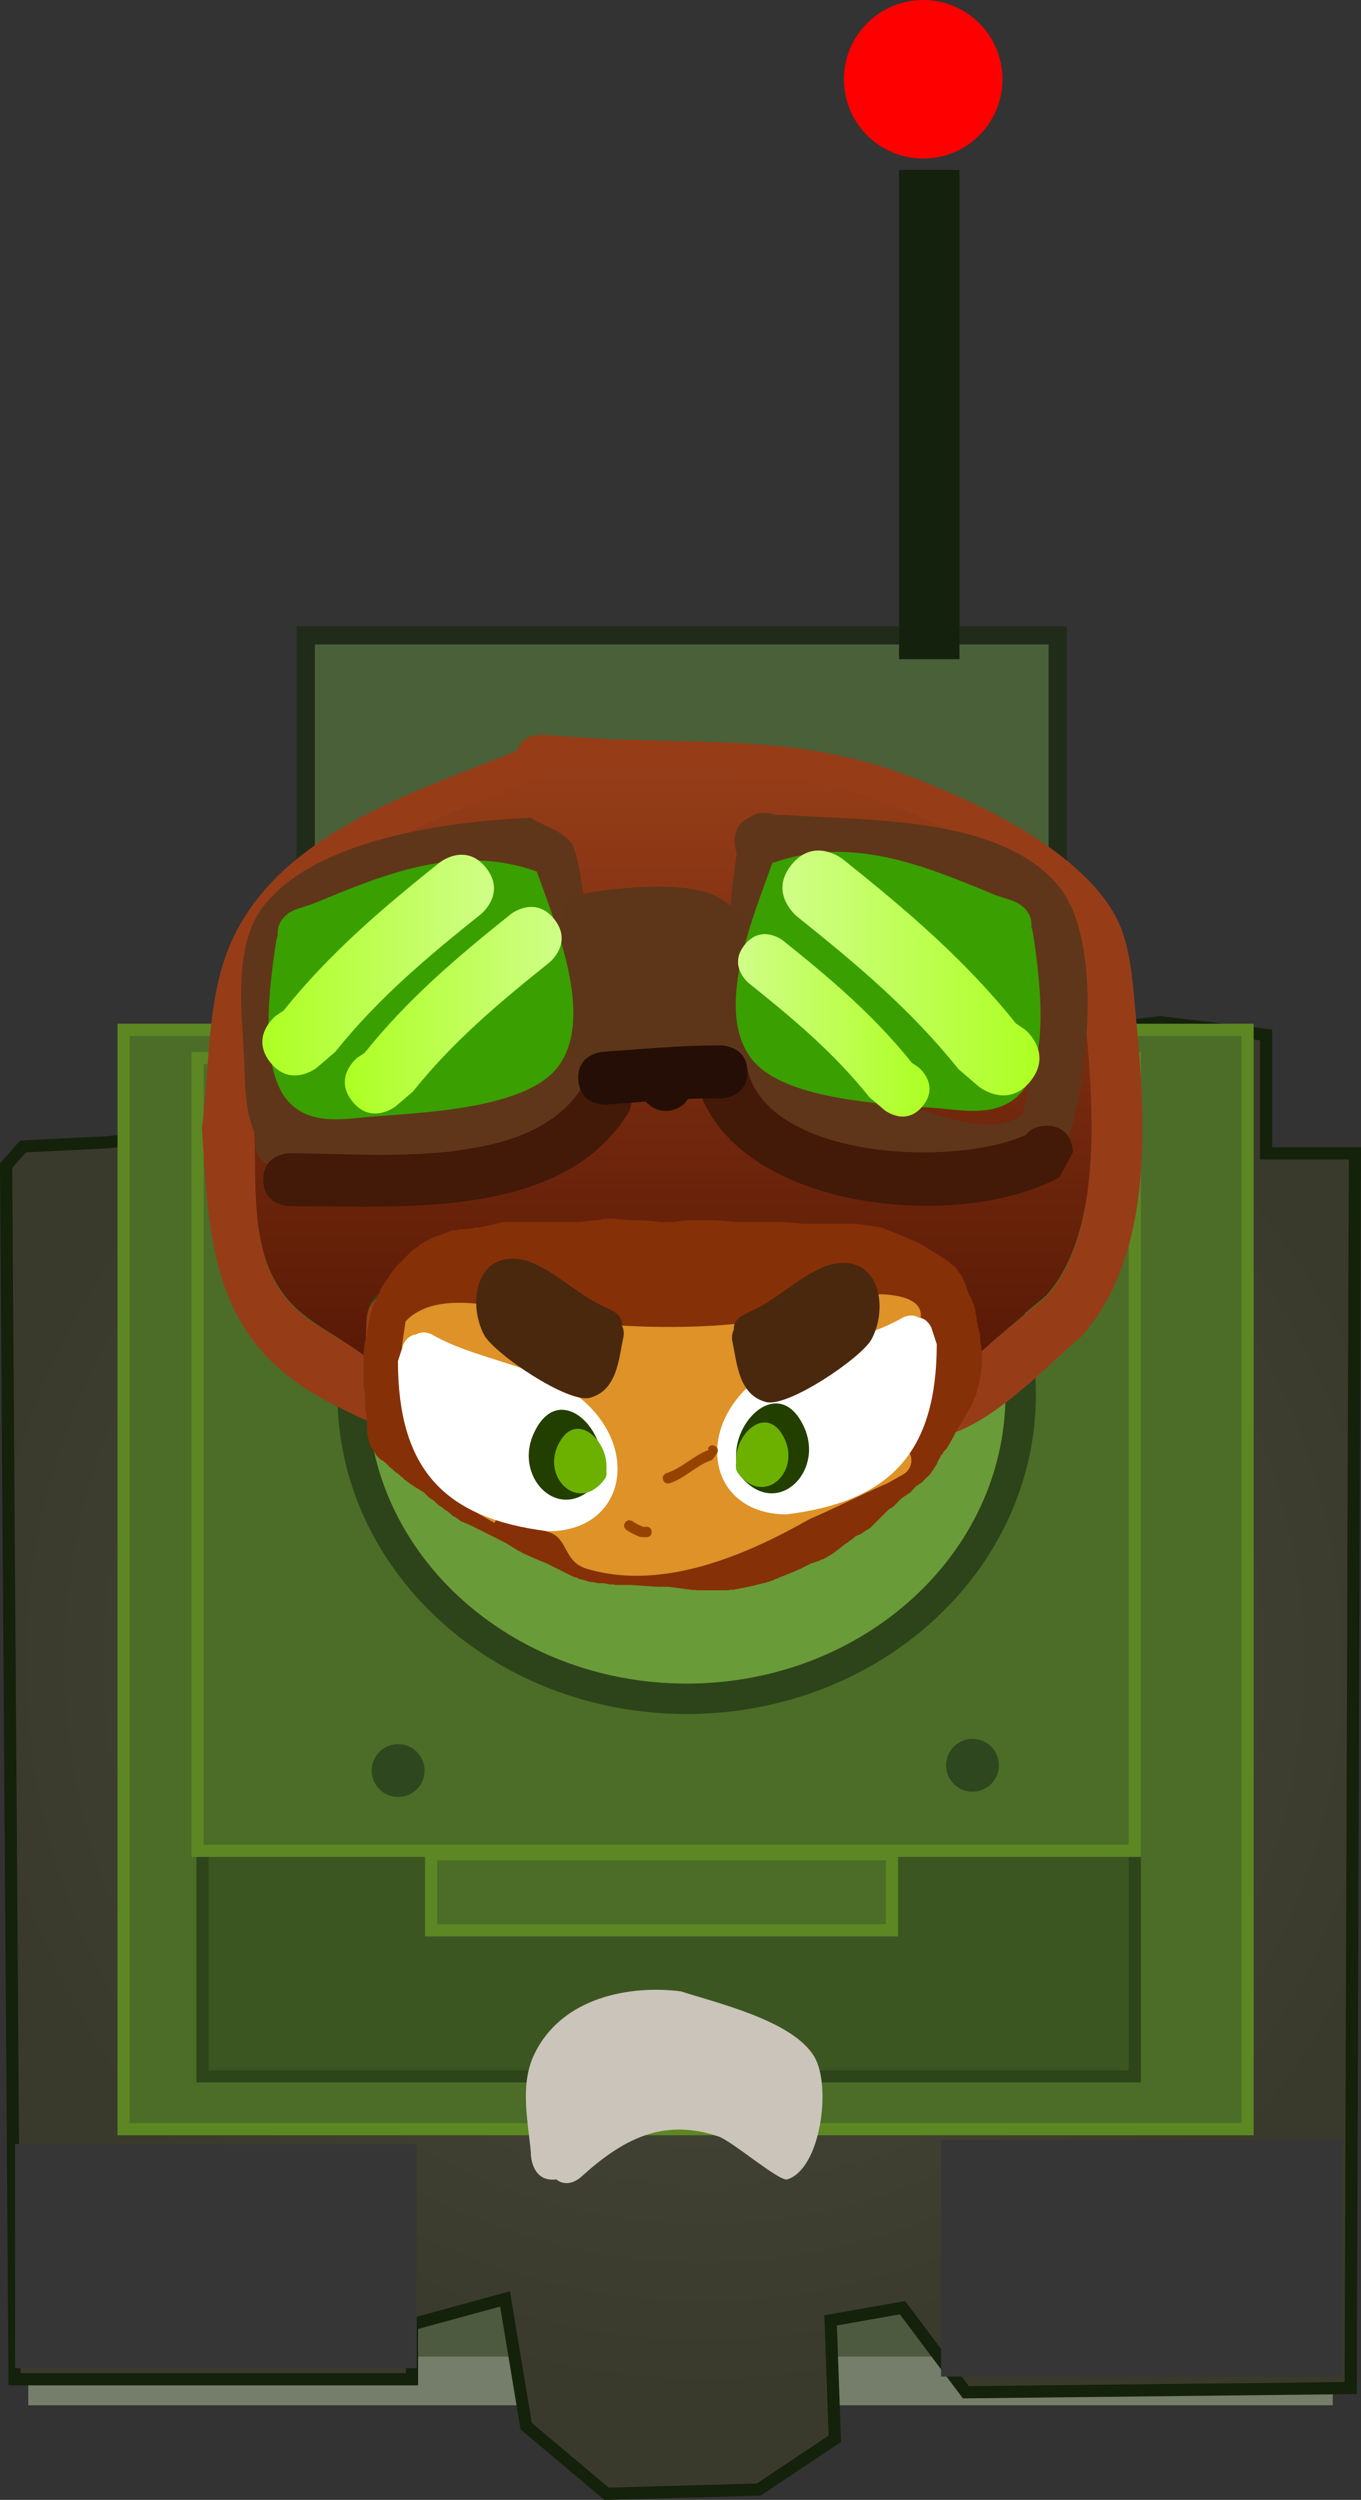
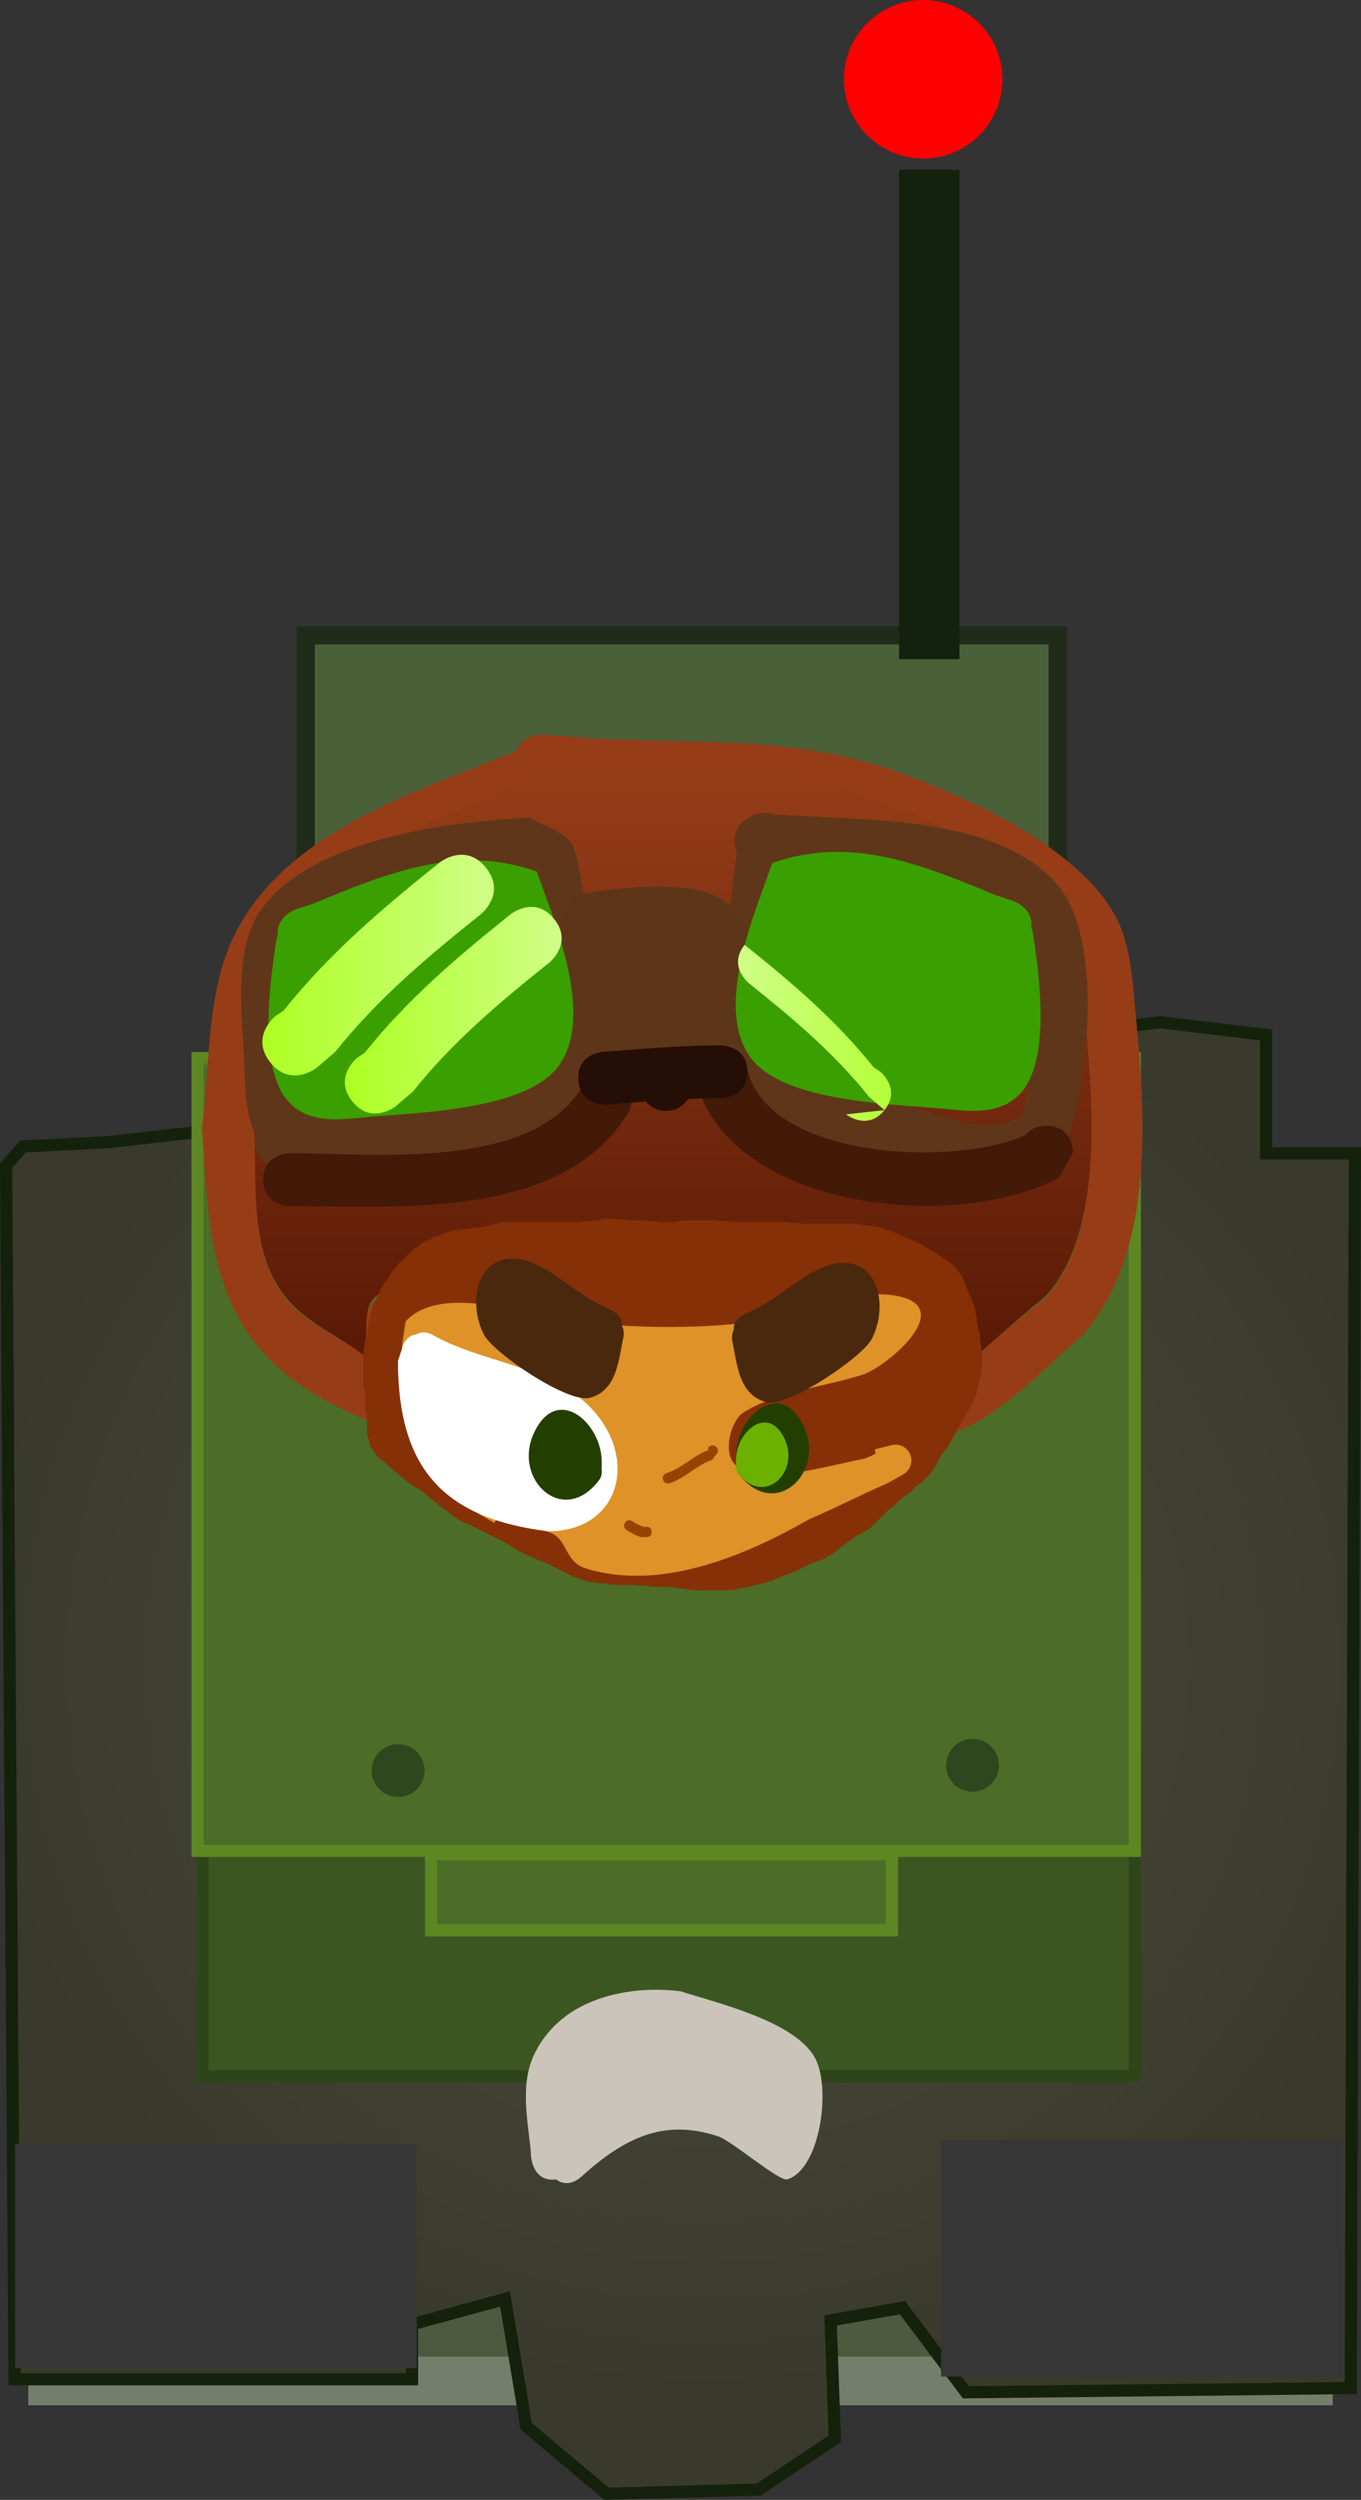
<svg xmlns="http://www.w3.org/2000/svg" version="1.1" width="111.818" height="205.379" viewBox="0,0,111.818,205.379">
  <rect x="0" y="0" width="111.818" height="205.379" fill="#333333" stroke="none" />
  <defs>
    <radialGradient cx="241.911" cy="214.122" r="60.445" gradientUnits="userSpaceOnUse" id="color-1">
      <stop offset="0" stop-color="#4d4d3f" />
      <stop offset="1" stop-color="#3a3a2c" />
    </radialGradient>
    <linearGradient x1="239.355" y1="140.551" x2="239.355" y2="190.814" gradientUnits="userSpaceOnUse" id="color-2">
      <stop offset="0" stop-color="#963d18" />
      <stop offset="1" stop-color="#571805" />
    </linearGradient>
    <linearGradient x1="205.646" y1="156.843" x2="224.679" y2="156.843" gradientUnits="userSpaceOnUse" id="color-3">
      <stop offset="0" stop-color="#adff22" />
      <stop offset="1" stop-color="#d0fe88" />
    </linearGradient>
    <linearGradient x1="212.42" y1="160.549" x2="230.237" y2="160.549" gradientUnits="userSpaceOnUse" id="color-4">
      <stop offset="0" stop-color="#adff22" />
      <stop offset="1" stop-color="#d0fe88" />
    </linearGradient>
    <linearGradient x1="269.491" y1="157.489" x2="248.374" y2="157.489" gradientUnits="userSpaceOnUse" id="color-5">
      <stop offset="0" stop-color="#adff22" />
      <stop offset="1" stop-color="#d0fe88" />
    </linearGradient>
    <linearGradient x1="260.459" y1="161.791" x2="244.727" y2="161.791" gradientUnits="userSpaceOnUse" id="color-6">
      <stop offset="0" stop-color="#adff22" />
      <stop offset="1" stop-color="#d0fe88" />
    </linearGradient>
  </defs>
  <g transform="translate(-184.091,-77.554)">
    <g data-paper-data="{&quot;isPaintingLayer&quot;:true}" fill-rule="nonzero" stroke-linejoin="miter" stroke-miterlimit="10" stroke-dasharray="" stroke-dashoffset="0" style="mix-blend-mode: normal">
      <path d="M188.414,273.16v-73.645h103.173v73.645z" fill="#4e5a3f" stroke="#757d6b" stroke-width="4" stroke-linecap="butt" />
      <path d="M185.982,171.742l6.948,-0.347l86.498,-9.856l8.685,1.042v9.727h7.295l-0.347,101.436l-31.612,0.347l-5.211,-6.948l-5.905,1.042l0.347,9.727l-6.253,4.169l-12.506,0.347l-6.6,-5.558l-1.737,-10.447l-7.642,2.084v4.516h-32.654l-0.695,-99.699z" fill="url(#color-1)" stroke="#14210b" stroke-width="1" stroke-linecap="round" />
      <path d="M261.406,272.803v-19.453h33.001v19.453z" fill="#363636" stroke="none" stroke-width="0" stroke-linecap="butt" />
      <path d="M185.329,272.108v-18.411h33.001v18.411z" data-paper-data="{&quot;index&quot;:null}" fill="#363636" stroke="none" stroke-width="0" stroke-linecap="butt" />
      <path d="M209.208,171.188v-41.438h61.785v41.438z" fill="#4a6039" stroke="#212b19" stroke-width="1.5" stroke-linecap="butt" />
-       <path d="M194.244,252.478v-90.32h92.346v90.32z" fill="#4b6d27" stroke="#5c8723" stroke-width="1" stroke-linecap="butt" />
      <path d="M200.729,248.135v-65.134h76.598v65.134z" fill="#3c5621" stroke="#2e451a" stroke-width="1" stroke-linecap="butt" />
      <path d="M200.323,229.608v-65.134h77.003v65.134z" fill="#4b6d27" stroke="#5c8723" stroke-width="1" stroke-linecap="butt" />
      <path d="M219.509,236.14v-6.253h37.865v6.253z" fill="#4b6d27" stroke="#5c8723" stroke-width="1" stroke-linecap="butt" />
-       <path d="M267.948,192.107c0,13.813 -12.287,25.012 -27.443,25.012c-15.156,0 -27.443,-11.198 -27.443,-25.012c0,-13.813 12.287,-25.012 27.443,-25.012c15.156,0 27.443,11.198 27.443,25.012z" fill="#6a9b39" stroke="#2d441a" stroke-width="2.5" stroke-linecap="butt" />
      <path d="M229.795,256.603c-0.095,0.015 -0.197,0.023 -0.305,0.023c-1.789,0 -1.789,-2.171 -1.789,-2.171l0.011,-0.008c-0.239,-2.616 -0.921,-5.57 0.244,-8.056c2.274,-4.852 8.067,-5.764 12.09,-5.234c2.769,0.91 9.24,2.391 10.966,5.396c1.404,2.443 0.503,9.192 -2.241,10.049c-0.643,0.201 -4.548,-3.156 -5.644,-3.524c-4.516,-1.517 -7.801,0.138 -11.338,3.363c0,0 -1.028,0.936 -1.995,0.163z" fill="#cbc4ba" stroke="none" stroke-width="0.5" stroke-linecap="butt" />
      <path d="M214.63,223.015c0,-1.199 0.972,-2.171 2.171,-2.171c1.199,0 2.171,0.972 2.171,2.171c0,1.199 -0.972,2.171 -2.171,2.171c-1.199,0 -2.171,-0.972 -2.171,-2.171z" fill="#2f471e" stroke="none" stroke-width="0.5" stroke-linecap="butt" />
      <path d="M261.819,222.581c0,-1.199 0.972,-2.171 2.171,-2.171c1.199,0 2.171,0.972 2.171,2.171c0,1.199 -0.972,2.171 -2.171,2.171c-1.199,0 -2.171,-0.972 -2.171,-2.171z" fill="#2f471e" stroke="none" stroke-width="0.5" stroke-linecap="butt" />
      <path d="M230.03,142.369c-0.326,0.279 -0.636,0.408 -0.636,0.408c-8.263,3.437 -17.168,5.504 -22.242,13.866c-2.186,3.603 -1.571,9.661 -2.13,13.729c0.35,4.911 -0.61,10.611 3.053,14.414c1.618,1.679 4.149,2.758 5.977,4.128c-0.004,-0.138 -0.003,-0.266 0.003,-0.375c0.199,-3.446 -0.353,-4.483 3.967,-5.452c3.719,-0.834 10.624,0.676 14.531,0.676c5.875,0.003 11.479,-0.752 17.316,-1.378c2.168,-0.232 5.281,-1.32 7.429,-1.053c4.095,0.51 4.263,0.995 4.865,4.977c0.001,0.005 0.034,2.927 -0.347,4.442c1.077,-0.902 2.921,-2.211 3.02,-2.296c1.693,-1.461 3.383,-2.882 5.135,-4.274c4.867,-5.267 3.788,-15.762 3.15,-22.353c-0.195,-2.011 -0.205,-5.004 -1.152,-6.847c-2.461,-4.786 -11.269,-8.4 -15.98,-10.07c-8.754,-2.919 -16.353,-1.808 -25.338,-2.493zM226.523,139.261c0.502,-1.478 2.203,-1.347 2.203,-1.347l2.258,0.174c9.351,0.726 17.28,-0.328 26.422,2.718c5.917,2.127 15.313,6.245 18.411,12.162c1.24,2.368 1.374,5.823 1.627,8.438c0.812,8.395 1.427,19.247 -4.492,25.934c-2.918,2.348 -10.399,10.852 -14.724,7.53c-2.954,-2.27 1.263,-7.23 -0.298,-9.323c-0.166,-0.223 -4.746,0.775 -4.918,0.8c-6.811,0.971 -13.59,1.755 -20.457,1.759c-3.089,0 -6.197,0.118 -9.283,-0.001c-0.883,-0.034 -1.771,-0.059 -2.645,-0.192c-0.856,-0.131 -2.402,-1.342 -2.552,-0.489c-0.359,2.046 1.913,5.989 -1.05,7.574c-0.746,0.399 -4.847,-1.683 -5.971,-2.276c-9.555,-5.033 -9.769,-12.922 -10.37,-22.491c0.557,-4.289 0.428,-9.023 1.643,-13.195c3.063,-10.519 15.204,-14.161 24.197,-17.774z" fill="#963d18" stroke="none" stroke-width="0.5" stroke-linecap="butt" />
      <path d="M230.622,140.6c8.985,0.71 16.667,-0.428 25.42,2.595c4.711,1.73 13.548,5.515 16.009,10.472c0.948,1.91 0.962,5.027 1.157,7.11c0.638,6.827 1.706,17.755 -3.161,23.21c-1.752,1.441 -3.451,2.928 -5.144,4.441c-0.099,0.088 -1.949,1.451 -3.027,2.386c0.381,-1.569 0.223,-4.72 0.222,-4.726c-0.602,-4.125 -0.637,-4.51 -4.732,-5.039c-2.148,-0.277 -5.28,0.867 -7.448,1.108c-5.837,0.648 -11.521,1.439 -17.396,1.436c-3.907,0 -10.848,-1.592 -14.568,-0.728c-4.32,1.004 -3.634,1.964 -3.833,5.533c-0.006,0.114 -0.138,0.364 -0.134,0.507c-1.828,-1.419 -4.369,-2.55 -5.987,-4.29c-3.662,-3.938 -2.714,-9.878 -3.064,-14.965c0.558,-4.214 -0.053,-10.525 2.133,-14.257c5.073,-8.662 14.028,-10.859 22.291,-14.419c0,0 0.313,-0.135 0.638,-0.424z" data-paper-data="{&quot;noHover&quot;:false,&quot;origItem&quot;:[&quot;Path&quot;,{&quot;applyMatrix&quot;:true,&quot;segments&quot;:[[[217.92027,486.23867],[0,0],[-0.37482,0.32116]],[[217.18817,486.7087],[0,0],[-9.51461,3.95751]],[[191.57761,502.67511],[5.84178,-9.62911],[-2.51682,4.14852]],[[189.12527,518.48347],[0.64297,-4.68443],[0.40256,5.65522]],[[192.64026,535.08032],[-4.2172,-4.37814],[1.86268,1.93376]],[[199.52264,539.83333],[-2.10525,-1.57775],[-0.00471,-0.15927]],[[199.52664,539.40101],[-0.00732,0.12642],[0.22965,-3.9674]],[[204.0948,533.12313],[-4.97411,1.11557],[4.2828,-0.96053]],[[220.82664,533.90101],[-4.49899,0],[6.76464,0.00396]],[[240.76546,532.31469],[-6.72156,0.71983],[2.49634,-0.26734]],[[249.3193,531.10273],[-2.47306,-0.30808],[4.71548,0.58744]],[[254.921,536.83323],[-0.69354,-4.58532],[0.00096,0.00635]],[[254.52124,541.94784],[0.43898,-1.74415],[1.24058,-1.03861]],[[257.99843,539.30392],[-0.11396,0.09835],[1.94904,-1.68197]],[[263.91094,534.38266],[-2.01726,1.60216],[5.60477,-6.06446]],[[267.53851,508.64434],[0.73441,7.58917],[-0.22406,-2.31536]],[[266.21148,500.75992],[1.09151,2.1228],[-2.83356,-5.5108]],[[247.81088,489.16417],[5.425,1.9229],[-10.07946,-3.36159]],[[218.63489,486.29364],[10.3456,0.78873],[0,0]]],&quot;closed&quot;:true}]}" fill="url(#color-2)" stroke="none" stroke-width="0.5" stroke-linecap="butt" />
      <path d="M208.98,169.033c4.757,-0.373 9.689,-0.913 14.335,-1.738c1.13,-0.201 4.439,-0.522 5.255,-1.61c1.679,-2.24 -0.229,-9.705 -0.596,-12.272c-0.206,-1.439 0.137,-3.803 -1.295,-4.445c-4.918,0.626 -14.241,1.481 -17.575,5.792c-1.702,2.201 -0.705,7.342 -0.607,9.901c0.075,1.941 -0.175,2.979 0.483,4.374zM205.071,170.78c-0.833,-1.918 -0.818,-3.463 -0.914,-5.954c-0.148,-3.856 -0.99,-9.343 1.477,-12.679c4.245,-5.74 15.522,-7.126 22.027,-7.409c1.12,0.69 2.561,1.024 3.36,2.069c0.595,0.779 1.076,4.77 1.251,5.992c0.585,4.097 2.454,11.915 -0.249,15.519c-1.167,1.556 -3.599,2.232 -5.348,2.695c-5.58,1.478 -11.924,1.963 -17.766,2.384c-0.424,0.167 -0.856,0.15 -1.192,0.086c-0.122,0.009 -0.245,0.018 -0.366,0.026c0,0 -2.166,0.155 -2.32,-2.011c-0.019,-0.269 -0.003,-0.507 0.041,-0.718z" fill="#60361a" stroke="none" stroke-width="0.5" stroke-linecap="butt" />
      <path d="M248.875,148.876c-0.401,4.21 -0.227,8.418 -0.082,12.657c0.046,1.356 -0.191,3.92 1.37,4.643c2.674,1.238 6.187,1.585 9.033,2.382c2.524,0.707 6.712,2.448 8.914,0.511c0.59,-2.129 0.486,-4.208 0.485,-6.41c-0.001,-2.578 0.966,-7.403 -0.882,-9.548c-3.784,-4.39 -13.432,-3.925 -18.838,-4.235zM247.882,144.511l0.806,0.002c6.66,0.48 17.569,0.063 22.352,5.808c3.763,4.519 2.438,16.204 0.645,21.212c-5.687,4.552 -11.643,1.772 -18.008,-0.01c-3.185,-0.892 -6.382,-0.908 -8.267,-4.179c-2.63,-4.563 -1.574,-14.024 -0.789,-19.728c-0.106,-0.256 -0.17,-0.564 -0.17,-0.937c0,-1.156 0.616,-1.697 1.192,-1.949c0.366,-0.292 0.89,-0.48 1.634,-0.374c0.228,0.033 0.429,0.086 0.605,0.155z" fill="#60361a" stroke="none" stroke-width="0.5" stroke-linecap="butt" />
      <path d="M234.717,163.83c2.129,0.426 1.703,2.555 1.703,2.555l-0.601,2.405c-5.376,9.018 -18.676,7.851 -27.929,7.851c0,0 -2.171,-0 -2.171,-2.171c0,-2.171 2.171,-2.171 2.171,-2.171c7.139,0 20.098,1.504 24.178,-5.697l0.094,-1.069c0,0 0.426,-2.129 2.555,-1.703z" fill="#431907" stroke="none" stroke-width="0.5" stroke-linecap="butt" />
      <path d="M268.368,170.807c0.312,-0.418 0.834,-0.767 1.704,-0.767c2.171,0 2.171,2.171 2.171,2.171l-1.131,2.08c-8.491,4.581 -27.352,2.678 -29.911,-8.225c0,0 -0.455,-2.123 1.668,-2.578c2.123,-0.455 2.578,1.668 2.578,1.668c1.392,7.567 16.784,8.367 22.921,5.651z" fill="#431907" stroke="none" stroke-width="0.5" stroke-linecap="butt" />
      <path d="M235.209,164.135c-0.248,0.582 -0.787,1.216 -1.96,1.216c-2.171,0 -2.171,-2.171 -2.171,-2.171l0.006,-0.702c-0.208,-2.805 -2.352,-8.717 -0.065,-11.081c0.59,-0.61 4.794,-0.938 5.968,-0.982c6.514,-0.242 9.049,1.335 9.023,8.102c-0.005,1.44 0.582,3.104 -0.195,4.317c-1.836,2.865 -7.833,1.318 -10.607,1.301z" fill="#5d3619" stroke="none" stroke-width="0.5" stroke-linecap="butt" />
      <path d="M245.494,165.611c0,2.171 -2.171,2.171 -2.171,2.171h-0.174c-0.843,-0.001 -1.684,0.021 -2.524,0.058c-0.388,0.593 -1.057,0.984 -1.818,0.984c-0.665,0 -1.26,-0.299 -1.658,-0.77c-1.074,0.08 -2.148,0.166 -3.224,0.243c0,0 -2.166,0.155 -2.32,-2.011c-0.155,-2.166 2.011,-2.32 2.011,-2.32c3.181,-0.227 6.343,-0.525 9.534,-0.527h0.174c0,0 2.171,0 2.171,2.171z" fill="#250e05" stroke="none" stroke-width="0.5" stroke-linecap="butt" />
      <path d="M206.911,154.405c-0.147,-1.594 1.504,-2.144 1.504,-2.144l1.415,-0.465c6.1,-2.537 11.936,-4.922 18.363,-2.644c1.413,4.059 4.884,11.994 1.696,16.096c-2.758,3.548 -11.671,3.71 -15.703,4.086c-2.065,0.193 -4.567,0.582 -6.29,-1.164c-2.666,-2.701 -1.615,-10.001 -1.114,-13.311c0,0 0.03,-0.193 0.129,-0.454z" fill="#3a9f00" stroke="none" stroke-width="0.5" stroke-linecap="butt" />
      <path d="M206.304,164.843c-1.697,-2.121 0.424,-3.818 0.424,-3.818l0.662,-0.445c3.782,-4.727 8.092,-8.384 12.812,-12.16c0,0 2.121,-1.697 3.818,0.424c1.697,2.121 -0.424,3.818 -0.424,3.818c-4.408,3.526 -8.437,6.903 -11.963,11.311l-1.511,1.294c0,0 -2.121,1.697 -3.818,-0.424z" fill="url(#color-3)" stroke="none" stroke-width="0.5" stroke-linecap="butt" />
      <path d="M213.036,168.037c-1.589,-1.986 0.397,-3.574 0.397,-3.574l0.62,-0.417c3.54,-4.425 7.575,-7.848 11.993,-11.383c0,0 1.986,-1.589 3.574,0.397c1.589,1.986 -0.397,3.574 -0.397,3.574c-4.126,3.301 -7.898,6.462 -11.199,10.589l-1.414,1.211c0,0 -1.986,1.589 -3.574,-0.397z" fill="url(#color-4)" stroke="none" stroke-width="0.5" stroke-linecap="butt" />
      <path d="M268.951,154.165c0.501,3.31 1.552,10.61 -1.114,13.311c-1.723,1.745 -4.225,1.357 -6.29,1.164c-4.032,-0.377 -12.946,-0.539 -15.703,-4.086c-3.188,-4.101 0.283,-12.036 1.696,-16.096c6.427,-2.278 12.263,0.107 18.363,2.644l1.415,0.465c0,0 1.651,0.55 1.504,2.144c0.099,0.261 0.129,0.454 0.129,0.454z" data-paper-data="{&quot;index&quot;:null}" fill="#3a9f00" stroke="none" stroke-width="0.5" stroke-linecap="butt" />
-       <path d="M264.525,166.835l-1.676,-1.435c-3.913,-4.891 -8.383,-8.638 -13.273,-12.55c0,0 -2.354,-1.883 -0.471,-4.236c1.883,-2.354 4.236,-0.471 4.236,-0.471c5.237,4.189 10.019,8.247 14.215,13.491l0.735,0.494c0,0 2.354,1.883 0.471,4.236c-1.883,2.354 -4.236,0.471 -4.236,0.471z" data-paper-data="{&quot;index&quot;:null}" fill="url(#color-5)" stroke="none" stroke-width="0.5" stroke-linecap="butt" />
-       <path d="M256.759,168.754l-1.249,-1.069c-2.915,-3.644 -6.246,-6.435 -9.889,-9.35c0,0 -1.753,-1.403 -0.351,-3.156c1.403,-1.753 3.156,-0.351 3.156,-0.351c3.902,3.121 7.464,6.144 10.59,10.051l0.548,0.368c0,0 1.753,1.403 0.351,3.156c-1.403,1.753 -3.156,0.351 -3.156,0.351z" data-paper-data="{&quot;index&quot;:null}" fill="url(#color-6)" stroke="none" stroke-width="0.5" stroke-linecap="butt" />
+       <path d="M256.759,168.754l-1.249,-1.069c-2.915,-3.644 -6.246,-6.435 -9.889,-9.35c0,0 -1.753,-1.403 -0.351,-3.156c3.902,3.121 7.464,6.144 10.59,10.051l0.548,0.368c0,0 1.753,1.403 0.351,3.156c-1.403,1.753 -3.156,0.351 -3.156,0.351z" data-paper-data="{&quot;index&quot;:null}" fill="url(#color-6)" stroke="none" stroke-width="0.5" stroke-linecap="butt" />
      <path d="M214.243,194.232l-0.033,-0.1l-0.027,-0.348l-0.085,-0.339v-1.24l-0.033,-0.1l-0.027,-0.348l-0.085,-0.339v-2.75l0.052,-0.21l-0.01,-0.216l0.145,-0.724l0.103,-0.217v-0.371l0.085,-0.339l0.027,-0.348l0.102,-0.306l0.118,-0.591l0.059,-0.124l0.011,-0.137l0.145,-0.434l0.156,-0.245l0.098,-0.273l0.128,-0.192l0.053,-0.158l0.084,-0.132l0.01,-0.045l-0,-0.002l0.001,-0.002l0.023,-0.104l0.145,-0.289l0.227,-0.265l0.18,-0.299l0.104,-0.104l0.012,-0.014l0.046,-0.129l0.289,-0.434l0.16,-0.145l0.111,-0.185l1.447,-1.447l0.299,-0.18l0.265,-0.227l0.169,-0.084l0.322,-0.215l0.273,-0.098l0.245,-0.156l0.722,-0.241l0.151,-0.076l0.153,-0.034l0.132,-0.084l0.434,-0.145l0.348,-0.027l0.339,-0.085h0.516l0.1,-0.033l0.348,-0.027l0.339,-0.085h0.312l0.32,-0.08h0.053l0.048,-0.023l0.439,-0.088l0.029,-0.015l0.487,-0.108l0.484,-0.121h0.06l0.061,-0.014l0.02,0.014h6.217l0.86,-0.123l0.155,0.016l0.152,-0.038h0.278l0.107,-0.024l0.484,-0.121h0.06l0.061,-0.014l0.02,0.014h0.293l0.097,0.024l0.099,-0.015l1.494,0.136h0.915l0.097,0.024l0.099,-0.015l1.494,0.136h0.989l0.513,-0.103l0.216,0.01l0.21,-0.052h2.461l0.097,0.024l0.099,-0.015l1.494,0.136h3.81l0.097,0.024l0.099,-0.015l1.494,0.136h4.389l0.21,0.052l0.216,-0.01l0.513,0.103h0.219l0.377,0.094l0.386,0.044l1.158,0.434l0.033,0.023l0.04,0.006l1.737,0.724l0.129,0.096l0.153,0.047l0.724,0.434l0.014,0.014l0.019,0.006l1.158,0.724l0.023,0.024l0.031,0.011l0.434,0.289l0.145,0.16l0.185,0.111l0.289,0.289l0.18,0.299l0.227,0.265l0.145,0.289l0.023,0.104l0.001,0.002l-0,0.002l0.01,0.045l0.084,0.132l0.125,0.374l0.232,0.581l0.249,0.498l0.034,0.153l0.084,0.132l0.145,0.434l0.027,0.348l0.085,0.339v0.312l0.012,0.046l0.006,0.004l0.015,0.06l0.027,0.054l0.108,0.487l0.121,0.484v0.06l0.014,0.061l-0.014,0.02v0.258l0.115,0.691l-0.014,0.181l0.044,0.176v1.158l-0.052,0.21l0.01,0.216l-0.145,0.724l-0.023,0.048v0.053l-0.289,1.158l-0.151,0.283l-0.093,0.307l-0.391,0.652l-0.252,0.504l-0.089,0.104l-0.046,0.129l-0.504,0.756l-0.374,0.748l-0.055,0.065l-0.025,0.081l-0.434,0.724l-0.189,0.189l-0.138,0.229l-0.144,0.144l-0.055,0.165l-0.156,0.245l-0.098,0.273l-0.579,0.868l-0.315,0.287l-0.287,0.315l-0.568,0.379l-0.07,0.078l-0.366,0.426l-0.033,0.002l-0.666,0.444l-0.716,0.716l-0.299,0.18l-0.175,0.15l-1.228,1.228l-0.001,0.004l-0.013,0.01l-0.165,0.165l-0.375,0.225l-0.354,0.256l-0.216,0.087l-0.014,0.008l-0.004,-0.001l-0.19,0.076l-0.472,0.378l-0.087,0.04l-0.065,0.071l-0.356,0.237l-0.65,0.52l-0.087,0.04l-0.065,0.071l-0.434,0.289l-0.129,0.046l-0.104,0.089l-0.289,0.145l-0.153,0.034l-0.132,0.084l-0.722,0.241l-1.02,0.51l-0.09,0.02l-0.075,0.054l-1.364,0.545l-0.209,0.104l-0.153,0.034l-0.132,0.084l-0.434,0.145l-0.085,0.007l-0.075,0.04l-1.158,0.289h-0.053l-0.048,0.023l-1.447,0.289l-0.216,-0.01l-0.21,0.052h-2.605l-0.142,-0.035l-0.145,0.016l-2.028,-0.27h-0.869l-0.077,-0.019l-0.078,0.014l-1.949,-0.139h-1.37l-0.21,-0.052l-0.216,0.01l-0.513,-0.103h-0.509l-0.339,-0.085l-0.348,-0.027l-0.355,-0.118l-0.498,-0.125l-0.211,-0.113l-0.233,-0.052l-2.235,-1.118l-0.64,-0.256l-0.034,-0.025l-0.041,-0.007l-1.303,-0.579l-0.122,-0.095l-0.147,-0.048l-1.07,-0.669l-3.011,-1.506l-0.405,-0.162l-0.004,0.001l-0.014,-0.009l-0.216,-0.087l-0.354,-0.256l-0.375,-0.225l-0.165,-0.165l-0.013,-0.01l-0.001,-0.004l-0.002,-0.002l-0.299,-0.224l-0.114,-0.057l-0.265,-0.227l-0.299,-0.18l-0.249,-0.249l-0.175,-0.15l-0.299,-0.18l-0.427,-0.427l-0.212,-0.142l-0.679,-0.408l-0.081,-0.081l-0.105,-0.044l-0.579,-0.434l-0.099,-0.121l-0.134,-0.08l-0.18,-0.18l-0.456,-0.342l-0.099,-0.121l-0.134,-0.08l-0.394,-0.394l-0.175,-0.15l-0.299,-0.18l-0.289,-0.289l-0.409,-0.682l-0.1,-0.057l-0.047,-0.188l-0.019,-0.032l0.006,-0.022l-0.211,-0.843z" fill="#863007" stroke="none" stroke-width="0.5" stroke-linecap="butt" />
      <path d="M257.033,199.401c-2.167,0.929 -4.25,2.025 -6.427,2.953c-5.044,2.863 -12.017,5.979 -18.332,4.074c-1.883,-0.568 -1.494,-2.46 -3.045,-2.985c-2.138,-0.723 -3.085,-0.494 -4.292,-1.167l-0.223,0.39l-1.194,-0.682c-0.404,-0.221 -0.678,-0.65 -0.678,-1.144c0,-0.719 0.583,-1.303 1.303,-1.303h1.39v0.064l0.159,-0.054c1.446,0.362 2.789,0.35 4.24,0.706c3.38,0.424 5.154,-4.586 2.215,-6.292c-3.713,-2.155 -9.713,-3.335 -13.878,-4.363c0,0 -0.353,-0.088 -0.639,-0.358c-0.522,-0.372 -0.522,-1.08 -0.522,-1.08l0.302,-2.05c3.108,-3.276 10.19,-0.318 14.332,0.059c4.63,0.52 10.572,0.606 15.138,-0.166c2.908,-0.492 7.159,-2.334 10.028,-2.097c6.175,0.511 0.707,5.432 -1.726,6.511c-3.169,1.059 -7.111,1.388 -9.981,3.159c-1.108,0.684 -1.852,3.584 -0.525,4.45c2.325,1.517 6.829,0.076 10.498,-0.654c0.225,-0.1 0.451,-0.199 0.677,-0.296l0.194,-0.111l-0.085,-0.342l1.361,-0.34c0.11,-0.03 0.225,-0.046 0.344,-0.046c0.719,0 1.303,0.583 1.303,1.303c0,0.493 -0.274,0.922 -0.678,1.144l-1.194,0.682l-0.016,-0.028z" fill="#de9227" stroke="none" stroke-width="0.5" stroke-linecap="butt" />
-       <path d="M259.558,185.799c0.746,0.06 1.056,0.836 1.056,0.836l0.441,1.352c-0.015,8.806 -3.732,12.919 -12.338,13.98c-5.808,0 -7.473,-5.817 -3.641,-10.002c3.319,-3.625 9.111,-3.818 13.162,-6.15c0,0 0.706,-0.403 1.321,-0.015z" fill="#ffffff" stroke="none" stroke-width="0.5" stroke-linecap="butt" />
      <path d="M244.581,197.742c-0.012,-0.082 -0.012,-0.136 -0.012,-0.136v-0.539c0.02,-3.138 3.688,-6.387 5.575,-2.289c1.766,3.835 -2.465,7.767 -5.387,3.819c0,0 -0.292,-0.409 -0.176,-0.856z" fill="#223f00" stroke="none" stroke-width="0.5" stroke-linecap="butt" />
      <path d="M244.574,197.926c-0.009,-0.059 -0.009,-0.097 -0.009,-0.097v-0.387c0.014,-2.252 2.647,-4.585 4.002,-1.643c1.268,2.753 -1.769,5.575 -3.867,2.741c0,0 -0.21,-0.293 -0.126,-0.614z" fill="#6db100" stroke="none" stroke-width="0.5" stroke-linecap="butt" />
      <path d="M244.377,186.805c-0.057,-0.799 0.743,-1.199 0.743,-1.199l0.764,-0.38c2.159,-0.921 4.696,-3.581 6.953,-3.883c3.545,-0.474 4.226,3.665 2.866,6.228c-0.809,1.523 -6.903,5.648 -8.683,5.168c-2.275,-0.613 -2.366,-3.208 -2.762,-4.991c0,0 -0.111,-0.501 0.12,-0.943z" fill="#49280e" stroke="none" stroke-width="0.5" stroke-linecap="butt" />
      <path d="M219.601,187.204c4.051,2.332 9.843,2.525 13.162,6.15c3.832,4.185 2.166,10.002 -3.641,10.002c-8.606,-1.061 -12.323,-5.174 -12.338,-13.98l0.441,-1.352c0,0 0.311,-0.777 1.056,-0.836c0.615,-0.388 1.321,0.015 1.321,0.015z" data-paper-data="{&quot;index&quot;:null}" fill="#ffffff" stroke="none" stroke-width="0.5" stroke-linecap="butt" />
      <path d="M233.337,199.119c-2.923,3.948 -7.153,0.015 -5.387,-3.819c1.888,-4.099 5.556,-0.849 5.575,2.289v0.539c0,0 0,0.053 -0.012,0.136c0.116,0.447 -0.176,0.856 -0.176,0.856z" data-paper-data="{&quot;index&quot;:null}" fill="#223f00" stroke="none" stroke-width="0.5" stroke-linecap="butt" />
-       <path d="M233.783,199.061c-2.098,2.834 -5.135,0.011 -3.867,-2.741c1.355,-2.942 3.988,-0.61 4.002,1.643v0.387c0,0 0,0.038 -0.009,0.097c0.083,0.321 -0.126,0.614 -0.126,0.614z" data-paper-data="{&quot;index&quot;:null}" fill="#6db100" stroke="none" stroke-width="0.5" stroke-linecap="butt" />
      <path d="M235.311,187.401c-0.396,1.783 -0.487,4.379 -2.762,4.991c-1.78,0.479 -7.875,-3.645 -8.683,-5.168c-1.361,-2.563 -0.679,-6.702 2.866,-6.228c2.256,0.302 4.793,2.962 6.953,3.883l0.764,0.38c0,0 0.799,0.4 0.743,1.199c0.231,0.443 0.12,0.943 0.12,0.943z" data-paper-data="{&quot;index&quot;:null}" fill="#49280e" stroke="none" stroke-width="0.5" stroke-linecap="butt" />
      <path d="M242.825,196.35c0.388,0.194 0.194,0.583 0.194,0.583l-0.425,0.565c-1.192,0.363 -2.182,1.48 -3.474,1.911c0,0 -0.412,0.137 -0.549,-0.275c-0.137,-0.412 0.275,-0.549 0.275,-0.549c1.324,-0.441 2.235,-1.473 3.474,-1.911l-0.077,-0.13c0,0 0.194,-0.388 0.583,-0.194z" fill="#974300" stroke="none" stroke-width="0.5" stroke-linecap="butt" />
      <path d="M237.63,203.412c0,0.434 -0.434,0.434 -0.434,0.434l-0.485,-0.022c-0.404,-0.138 -0.789,-0.337 -1.146,-0.572c0,0 -0.361,-0.241 -0.12,-0.602c0.241,-0.361 0.602,-0.12 0.602,-0.12c0.29,0.196 0.606,0.362 0.939,0.47l0.21,-0.022c0,0 0.434,0 0.434,0.434z" fill="#974300" stroke="none" stroke-width="0.5" stroke-linecap="butt" />
      <path d="M257.956,131.709v-40.197h4.963v40.197z" fill="#14210d" stroke="none" stroke-width="0" stroke-linecap="butt" />
      <path d="M253.427,84.068c0,-3.597 2.916,-6.513 6.513,-6.513c3.597,0 6.513,2.916 6.513,6.513c0,3.597 -2.916,6.513 -6.513,6.513c-3.597,0 -6.513,-2.916 -6.513,-6.513z" fill="#fe0000" stroke="none" stroke-width="0.5" stroke-linecap="butt" />
    </g>
  </g>
</svg>